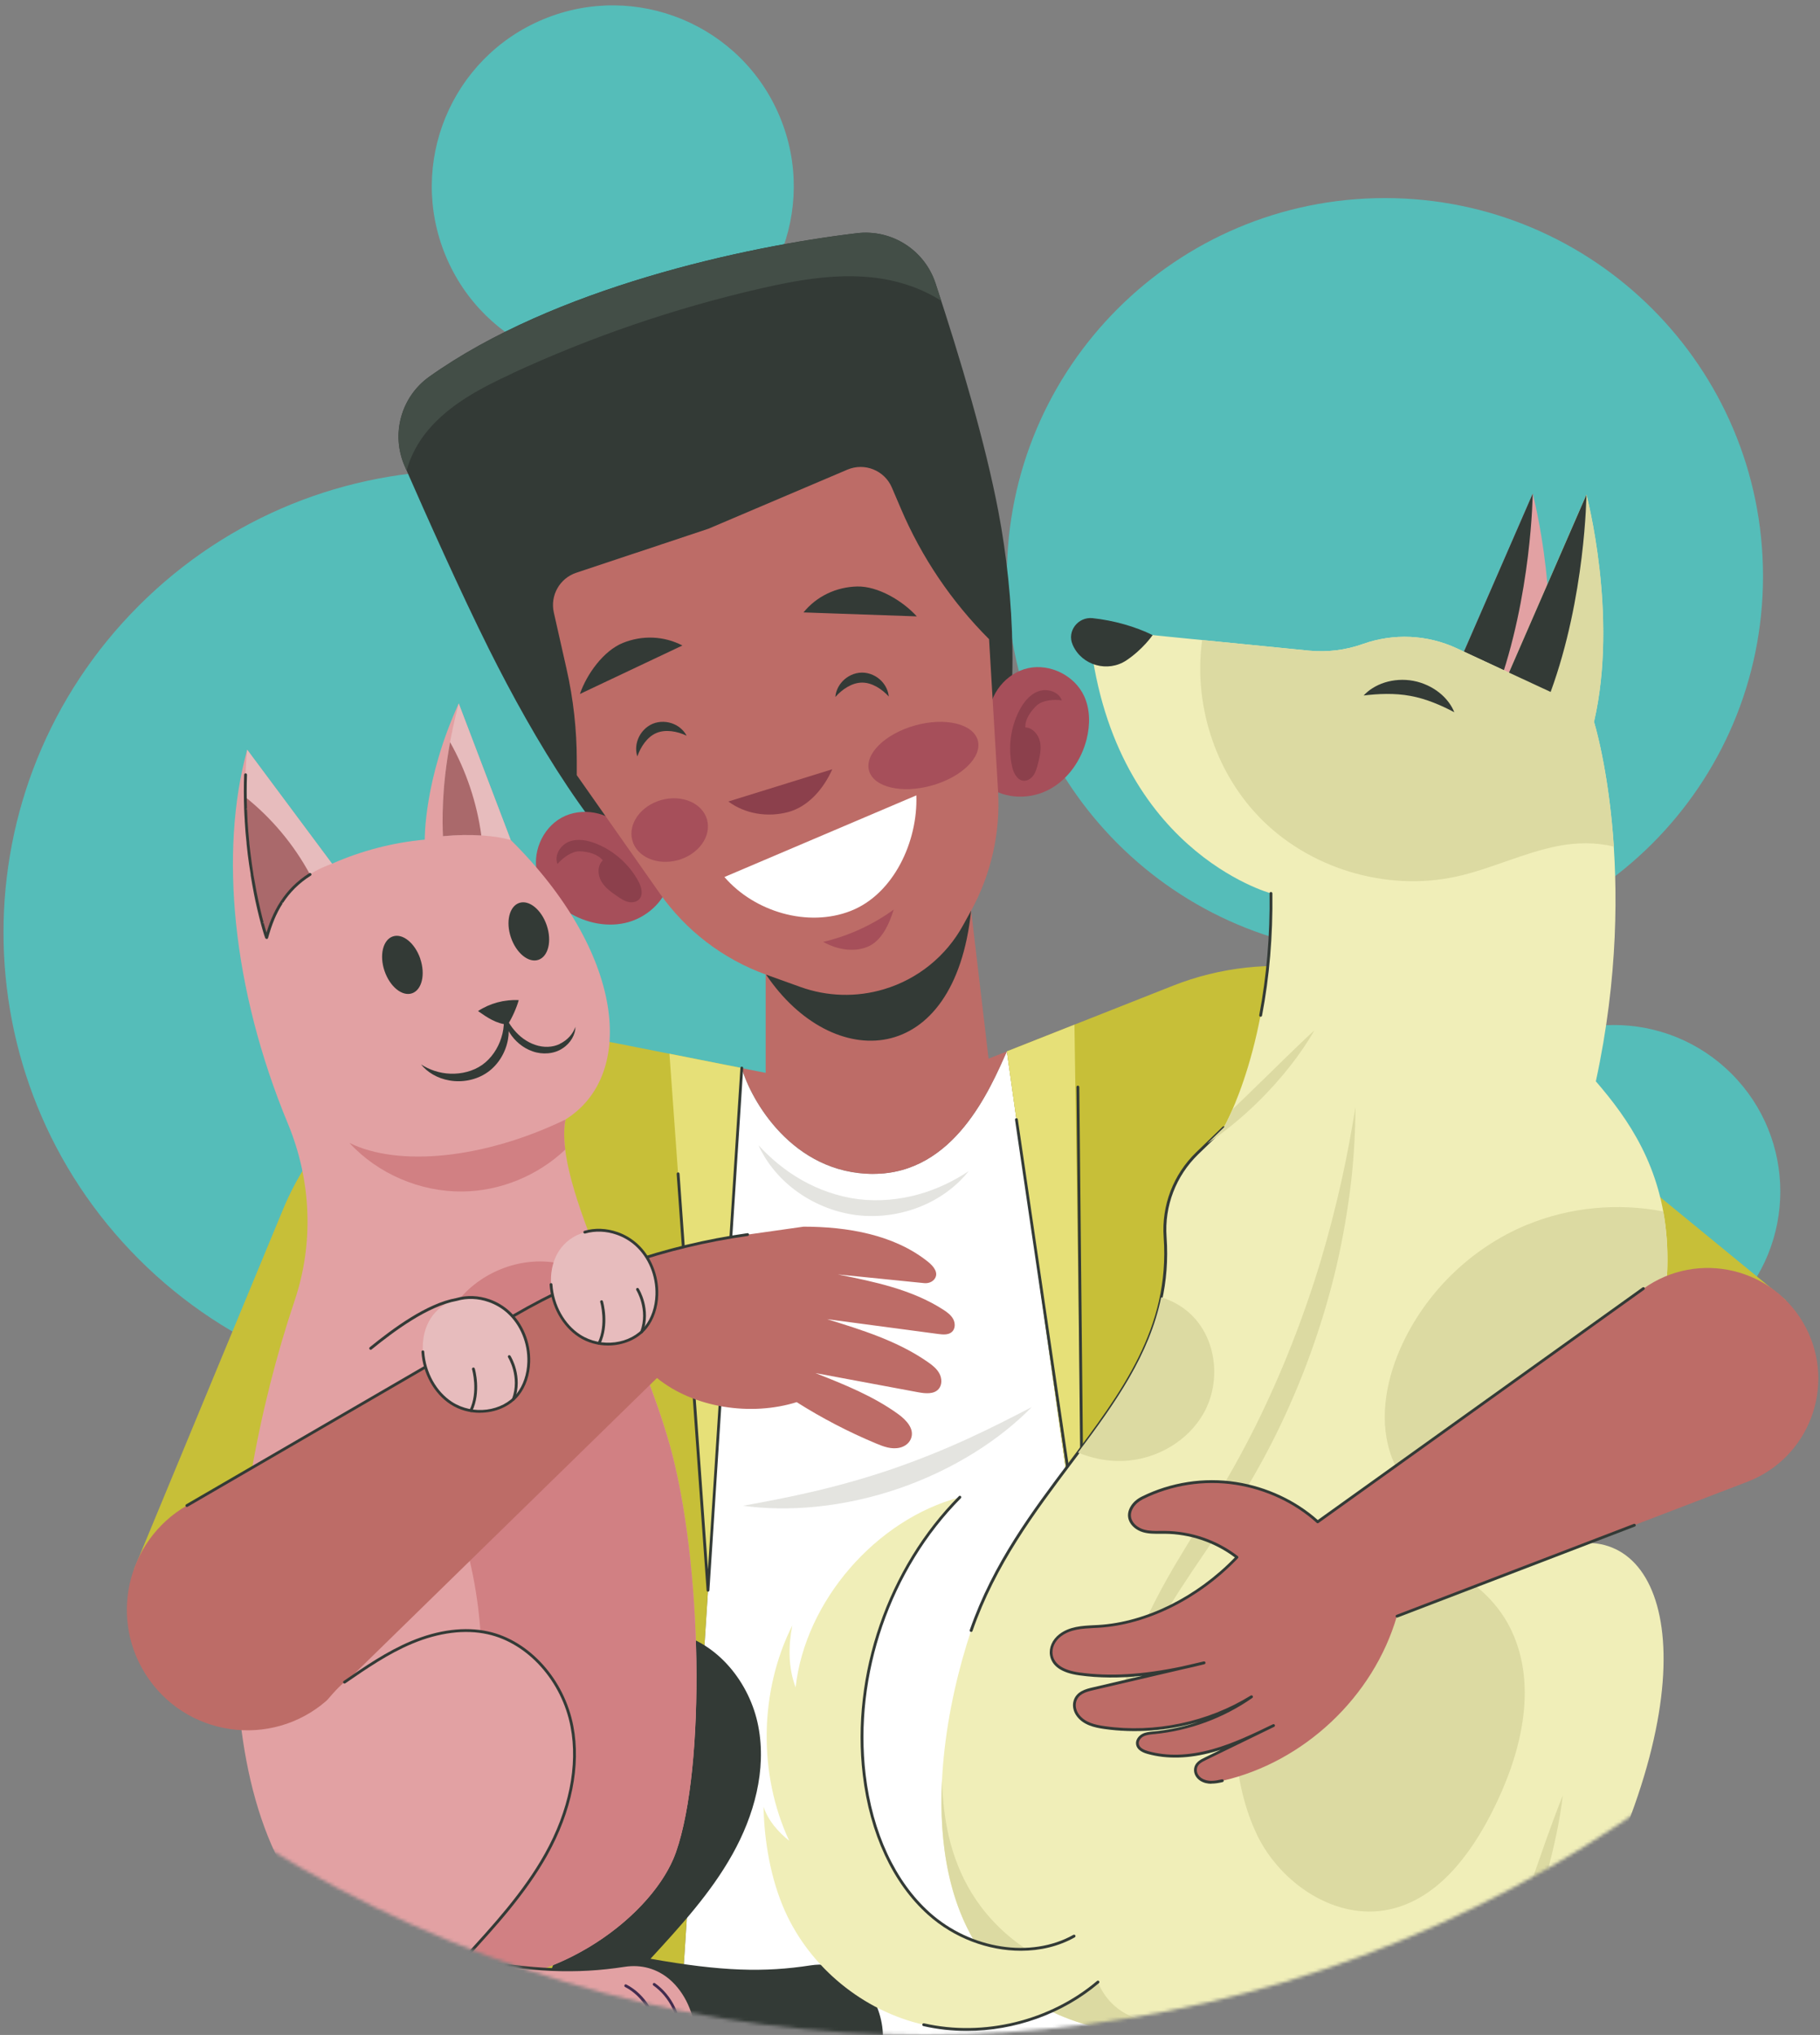
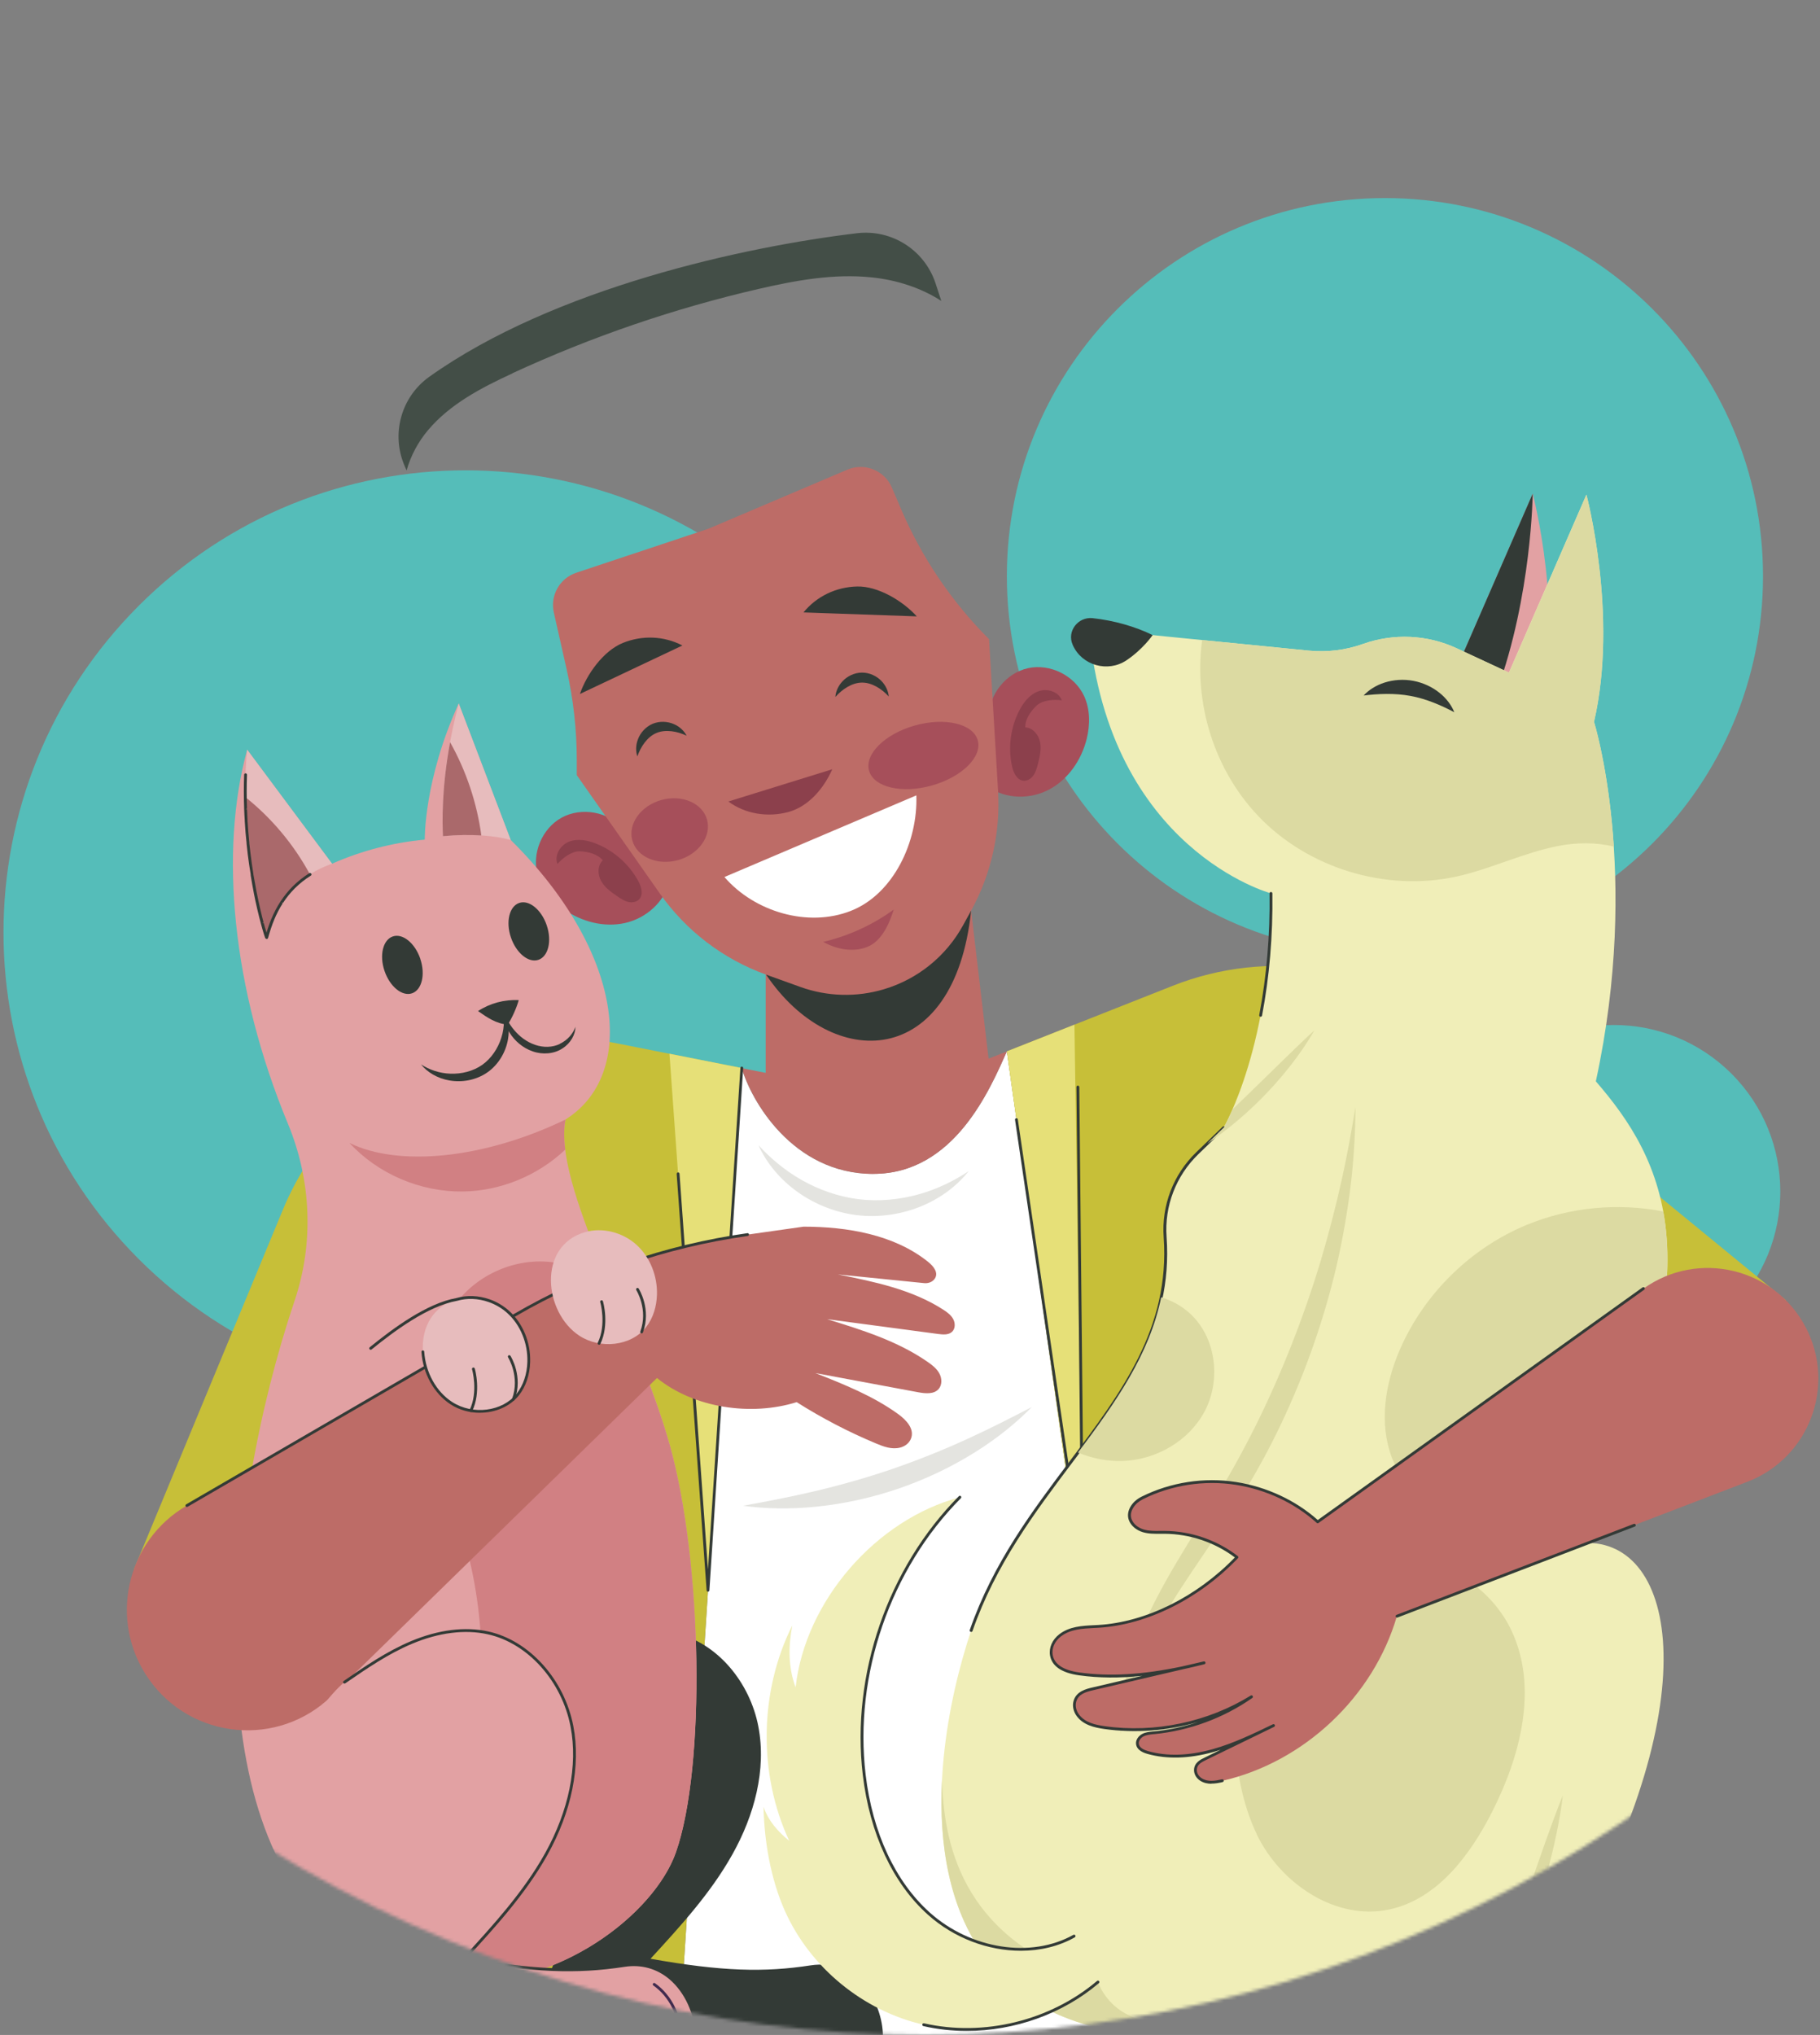
<svg xmlns="http://www.w3.org/2000/svg" width="551" height="616" viewBox="0 0 551 616" fill="none">
  <rect x="0" y="0" width="551" height="616" fill="#808080" stroke="none" />
  <g clip-path="url(#clip0_9208_118)">
    <mask id="mask0_9208_118" style="mask-type:alpha" maskUnits="userSpaceOnUse" x="-98" y="-140" width="756" height="756">
      <circle cx="280" cy="238" r="378" fill="#D9D9D9" />
    </mask>
    <g mask="url(#mask0_9208_118)">
      <path d="M239.853 381.166C294.48 326.539 294.48 237.97 239.853 183.343C185.225 128.716 96.657 128.716 42.03 183.343C-12.597 237.97 -12.597 326.539 42.03 381.166C96.657 435.793 185.225 435.793 239.853 381.166Z" fill="#55BDB9" />
      <path d="M419.287 288.881C482.502 288.881 533.747 237.636 533.747 174.421C533.747 111.206 482.502 59.961 419.287 59.961C356.073 59.961 304.827 111.206 304.827 174.421C304.827 237.636 356.073 288.881 419.287 288.881Z" fill="#55BDB9" />
      <path d="M524.223 396.31C543.903 376.629 543.903 344.721 524.223 325.04C504.542 305.359 472.633 305.359 452.953 325.04C433.272 344.721 433.272 376.629 452.953 396.31C472.633 415.99 504.542 415.99 524.223 396.31Z" fill="#55BDB9" />
-       <path d="M206.483 107.038C234.437 95.459 247.711 63.412 236.132 35.459C224.554 7.505 192.506 -5.77 164.553 5.809C136.599 17.388 123.325 49.435 134.904 77.389C146.482 105.342 178.53 118.617 206.483 107.038Z" fill="#55BDB9" />
      <path d="M99.806 568.125C97.047 564.148 94.61 558.308 91.851 554.331C87.856 560.995 81.281 565.922 73.9 568.269C76.032 574.628 79.15 580.666 83.127 586.076C90.185 581.687 96.097 575.578 99.806 568.125Z" fill="#4B819C" />
      <path d="M346.855 616.407L304.826 318.263C299.774 329.513 289.007 355.329 264.41 355.329C239.812 355.329 227.236 332.738 224.584 323.297L205.63 616.389H346.873L346.855 616.407Z" fill="white" />
      <path d="M293.288 354.505C289.043 357.336 283.901 359.933 278.15 361.528C272.417 363.14 266.093 363.767 259.93 363.015C253.768 362.245 247.784 360.113 242.624 357.157C237.429 354.201 233.075 350.438 229.636 346.676C231.696 351.334 235.422 356.279 240.6 360.184C245.759 364.108 252.37 366.974 259.339 367.834C266.308 368.694 273.42 367.512 279.368 364.95C285.352 362.406 290.153 358.5 293.288 354.487V354.505Z" fill="#E4E4E0" />
      <path d="M312.405 425.915C306.565 428.943 299.954 432.346 292.77 435.625C285.604 438.903 277.864 442.021 270 444.726C262.117 447.413 254.091 449.67 246.423 451.462C238.756 453.271 231.428 454.633 224.961 455.815C231.464 456.711 239.114 456.908 247.194 456.084C255.291 455.26 263.819 453.433 272.024 450.62C280.229 447.807 288.094 444.045 294.991 439.727C301.907 435.428 307.819 430.591 312.405 425.897V425.915Z" fill="#E4E4E0" />
      <path d="M264.41 355.347C289.008 355.347 299.775 329.531 304.827 318.28L299.291 320.466L294.006 275.66L231.805 285.872V324.766L224.567 323.332C227.236 332.774 239.813 355.365 264.392 355.365L264.41 355.347Z" fill="#BD6C67" />
      <path d="M294.006 275.642C289.008 323.762 251.977 324.748 231.948 295.062L231.805 285.854L294.006 275.642Z" fill="#333A36" />
-       <path d="M199.719 270.429C180.567 255.416 161.756 223.939 148.033 196.493C139.506 179.42 129.133 156.219 122.522 141.117C118.294 131.461 121.376 120.138 129.957 114.029C167.668 87.192 225.517 74.616 259.448 70.585C269.964 69.331 279.889 75.673 283.203 85.705C290.871 108.887 298.342 134.237 302.265 154.876C307.156 180.602 308.733 212.366 302.14 239.382L199.701 270.429H199.719Z" fill="#333A36" />
      <path d="M155.164 112.972C179.063 101.936 204.108 93.355 229.763 87.442C240.96 84.863 252.479 82.767 263.927 83.967C271.344 84.737 278.761 87.066 284.977 91.097C284.386 89.306 283.813 87.496 283.221 85.723C279.889 75.672 269.964 69.348 259.466 70.602C225.553 74.633 167.686 87.192 129.975 114.047C121.394 120.156 118.312 131.478 122.54 141.134C122.719 141.546 122.916 141.976 123.096 142.406C124.332 137.981 126.607 133.753 129.545 130.26C136.227 122.305 145.74 117.361 155.182 113.007L155.164 112.972Z" fill="#434E47" />
      <path d="M299.309 238.235C304.576 241.997 312.047 242.015 317.744 238.934C323.441 235.853 327.4 230.03 328.977 223.742C330.051 219.442 330.069 214.766 328.224 210.735C325.376 204.519 317.923 200.792 311.24 202.262C304.558 203.731 299.363 210.234 299.381 217.077C299.416 223.509 299.201 231.786 299.291 238.217L299.309 238.235Z" fill="#A64F5A" />
      <path d="M321.47 212.026C320.539 209.356 317.027 208.299 314.358 209.267C311.706 210.234 309.825 212.653 308.553 215.161C305.92 220.302 305.149 226.376 306.403 232.019C306.833 233.954 307.89 236.157 309.861 236.336C311.061 236.444 312.208 235.674 312.889 234.688C313.57 233.703 313.892 232.503 314.197 231.338C314.77 229.152 315.325 226.859 314.877 224.638C314.429 222.416 312.674 220.284 310.416 220.195C310.273 217.776 312.1 215.179 313.874 213.548C315.666 211.918 319.069 211.649 321.47 212.008V212.026Z" fill="#8C404C" />
      <path d="M202.675 266.774C201.17 273.08 195.545 277.989 189.221 279.404C182.897 280.819 176.089 279.028 170.786 275.319C167.149 272.793 164.068 269.264 162.814 265.018C160.879 258.461 164.068 250.758 170.069 247.497C176.071 244.219 184.276 245.723 188.737 250.901C192.929 255.774 198.519 261.883 202.675 266.792V266.774Z" fill="#A64F5A" />
      <path d="M168.762 261.525C167.723 258.891 169.675 255.792 172.309 254.771C174.942 253.75 177.934 254.359 180.568 255.416C185.924 257.583 190.493 261.65 193.252 266.738C194.201 268.476 194.846 270.841 193.485 272.256C192.643 273.116 191.281 273.295 190.117 273.008C188.952 272.722 187.931 272.023 186.928 271.342C185.065 270.07 183.13 268.709 182.019 266.738C180.89 264.767 180.837 262.008 182.485 260.45C181.016 258.533 177.934 257.763 175.516 257.709C173.097 257.637 170.356 259.697 168.78 261.525H168.762Z" fill="#8C404C" />
      <path d="M167.669 185.421L171.538 202.566C173.581 211.631 174.62 220.911 174.62 230.209V234.652L199.719 270.411C207.673 281.751 218.942 290.351 231.966 295.045L242.285 298.753C250.437 301.691 259.305 301.942 267.617 299.452C277.847 296.406 286.446 289.437 291.57 280.085L294.024 275.624C300.098 264.553 302.91 251.976 302.158 239.382L299.435 193.483C288.094 182.143 279.047 168.76 272.759 154.016L270.018 147.603C267.797 142.389 261.759 139.953 256.528 142.174L214.517 160.036L174.458 173.382C169.442 175.049 166.504 180.262 167.669 185.421Z" fill="#BD6C67" />
      <path d="M277.561 186.586C266.131 186.191 254.683 185.779 243.253 185.385C247.266 180.476 253.142 177.7 259.466 177.538C265.79 177.377 273.297 181.892 277.561 186.586Z" fill="#333A36" />
      <path d="M269.068 210.861C268.943 209.338 268.244 207.547 266.811 206.095C265.413 204.662 263.264 203.587 260.935 203.605C258.606 203.623 256.474 204.734 255.094 206.203C253.697 207.672 252.998 209.463 252.909 210.986C254.915 208.693 257.907 206.651 260.953 206.633C263.998 206.597 267.026 208.586 269.068 210.843V210.861Z" fill="#333A36" />
      <path d="M175.569 210.073C185.906 205.182 196.261 200.291 206.598 195.4C200.973 192.48 194.47 192.247 188.594 194.612C182.717 196.977 177.612 204.089 175.569 210.073Z" fill="#333A36" />
      <path d="M192.965 228.991C192.463 227.54 192.409 225.623 193.162 223.724C193.878 221.843 195.437 220.016 197.587 219.102C199.737 218.206 202.137 218.385 203.965 219.174C205.828 219.962 207.171 221.341 207.87 222.703C205.129 221.395 201.564 220.697 198.751 221.879C195.939 223.043 193.95 226.089 192.965 228.955V228.991Z" fill="#333A36" />
      <path d="M251.978 232.861L220.501 242.624C225.625 246.422 232.415 247.462 238.577 245.831C244.74 244.201 249.398 238.683 251.978 232.843V232.861Z" fill="#8C404C" />
      <path d="M277.435 240.761C258.068 249.002 238.702 257.243 219.318 265.484C228.419 276.036 244.614 280.838 257.585 275.732C270.555 270.644 277.936 254.681 277.417 240.761H277.435Z" fill="white" />
      <path d="M270.574 275.338C264.196 279.978 256.886 283.328 249.219 285.12C253.268 287.377 258.266 288.362 262.566 286.642C266.883 284.923 269.194 279.763 270.574 275.338Z" fill="#A64F5A" />
      <path d="M296.013 224.1C297.41 229.117 291.193 235.244 282.092 237.788C273.009 240.332 264.5 238.307 263.102 233.291C261.705 228.275 267.922 222.148 277.023 219.604C286.106 217.06 294.615 219.084 296.013 224.1Z" fill="#A64F5A" />
      <path d="M214.052 248.106C215.449 253.123 211.526 258.605 205.291 260.36C199.039 262.098 192.84 259.447 191.443 254.43C190.045 249.414 193.969 243.932 200.203 242.176C206.456 240.439 212.654 243.09 214.052 248.106Z" fill="#A64F5A" />
      <path d="M181.553 314.805C141.441 306.886 101.311 328.349 85.671 366.132L40.578 474.967L117.219 496.967L145.722 416.241L93.84 616.407H205.613L224.567 323.315L181.535 314.805H181.553Z" fill="#C7BF38" />
      <path d="M224.567 323.314L202.674 318.979L214.355 481.398L224.567 323.314Z" fill="#E6E078" />
      <path d="M214.355 481.828C214.122 481.828 213.943 481.649 213.925 481.434L204.86 355.365C204.86 355.132 205.021 354.917 205.254 354.899C205.487 354.863 205.702 355.06 205.72 355.293L214.337 475.092L224.155 323.279C224.155 323.046 224.387 322.849 224.602 322.885C224.835 322.885 225.014 323.1 224.997 323.332L214.767 481.416C214.767 481.649 214.57 481.81 214.337 481.81L214.355 481.828Z" fill="#333A36" />
      <path d="M540.68 393.596L440.946 311.849C416.868 292.106 383.994 286.965 355.043 298.412L304.827 318.262L346.856 616.407H444.852L404.811 379.085L454.974 420.594L540.698 393.614L540.68 393.596Z" fill="#C7BF38" />
      <path d="M304.827 318.263L327.812 481.399L325.286 310.183L304.827 318.263Z" fill="#E6E078" />
      <path d="M327.812 475.881C327.597 475.881 327.418 475.719 327.382 475.522L307.299 338.973C307.263 338.74 307.424 338.525 307.657 338.489C307.908 338.453 308.105 338.614 308.141 338.847L327.31 469.162L325.895 329.066C325.895 328.833 326.074 328.636 326.325 328.636C326.558 328.636 326.755 328.833 326.755 329.066L328.224 475.451C328.224 475.684 328.045 475.863 327.83 475.881C327.83 475.881 327.812 475.881 327.794 475.881H327.812Z" fill="#333A36" />
      <path d="M160.717 509.203C167.22 504.724 173.777 500.228 181.051 497.164C188.324 494.101 196.458 492.578 204.161 494.28C217.275 497.182 227.057 509.418 229.583 522.604C232.109 535.807 228.311 549.584 221.754 561.3C215.197 573.035 206.024 583.049 196.941 592.939C218.565 596.79 231.41 597.095 245.384 594.945C259.376 592.795 267.294 606.088 267.294 616.39H174.261C166.933 616.39 161.899 609.009 164.569 602.201L168.367 592.527C118.276 544.765 160.717 509.185 160.717 509.185V509.203Z" fill="#333A36" />
      <path d="M440.57 203.283L453.183 209.141L466.314 218.188C473.749 186.03 464.021 149.43 464.021 149.43L440.57 203.283Z" fill="#E2A1A3" />
      <path d="M440.57 203.283L453.183 209.141C463.735 180.298 464.021 149.43 464.021 149.43L440.57 203.283Z" fill="#333A36" />
      <path d="M370.486 341.319L362.478 349.058C355.635 355.687 352.052 364.985 352.732 374.498C356.082 421.597 310.882 445.012 294.006 493.562C278.993 538.619 273.261 616.389 356.19 616.389H524.324L521.708 605.174C518.627 591.953 506.212 583.085 492.704 584.464L476.849 586.076C518.591 510.026 506.015 462.945 476.849 467.335C522.407 384.28 503.148 350.492 483.137 327.327C496.86 264.123 482.564 218.51 482.564 218.51C489.999 186.353 480.271 149.752 480.271 149.752L456.82 203.605L441.036 196.26C432.097 192.103 421.885 191.638 412.587 194.952C407.356 196.815 401.784 197.496 396.266 196.958L329.693 190.348C335.874 257.261 384.765 270.429 384.765 270.429C385.338 315.879 370.468 341.319 370.468 341.319H370.486Z" fill="#F0EEB8" />
      <path d="M294.006 493.992C294.006 493.992 293.916 493.992 293.863 493.974C293.648 493.902 293.522 493.652 293.594 493.437C300.635 473.193 312.441 457.481 323.871 442.307C339.493 421.525 354.255 401.908 352.302 374.552C351.621 364.913 355.204 355.508 362.173 348.789L370.181 341.05C370.361 340.889 370.629 340.889 370.791 341.05C370.952 341.229 370.952 341.498 370.791 341.659L362.782 349.399C356.01 355.956 352.499 365.092 353.18 374.498C355.151 402.177 340.299 421.919 324.569 442.826C313.193 457.965 301.423 473.622 294.418 493.723C294.364 493.902 294.185 494.01 294.006 494.01V493.992Z" fill="#333A36" />
      <path d="M381.665 307.782C381.665 307.782 381.611 307.782 381.575 307.782C381.342 307.746 381.181 307.513 381.235 307.28C383.456 295.599 384.513 283.202 384.352 270.447C384.352 270.214 384.531 270.017 384.782 270.017C385.015 270.017 385.212 270.214 385.212 270.447C385.373 283.256 384.316 295.707 382.077 307.441C382.041 307.638 381.862 307.782 381.665 307.782Z" fill="#333A36" />
      <path d="M332.399 599.996C289.725 587.169 285.73 555.942 285.192 538.815C283.239 577.53 297.554 616.406 356.19 616.406H394.009L347.877 611.766C340.926 611.067 334.943 606.517 332.399 599.996Z" fill="#DCDAA2" />
      <path d="M339.332 524.932C340.03 517.855 342.037 510.492 345.136 503.219C348.182 495.909 352.446 488.707 357.104 481.434C361.797 474.16 366.993 466.851 372.027 459.129C377.061 451.39 381.809 443.239 386.001 434.836C394.385 418.014 400.691 400.171 404.686 382.99C406.657 374.391 408.072 365.97 409.022 357.927C409.953 349.883 410.312 342.197 410.383 335.103C409.201 342.107 407.893 349.614 406.137 357.443C404.382 365.254 402.304 373.405 399.831 381.7C394.833 398.271 388.186 415.434 380.017 431.845C375.914 440.05 371.418 448.022 366.724 455.779C361.994 463.519 357.104 471.133 352.804 478.854C348.54 486.575 344.742 494.351 342.395 502.215C339.995 510.044 338.92 517.837 339.332 524.932Z" fill="#DCDAA2" />
      <path d="M397.878 311.938C392.092 317.241 384.997 324.371 377.76 331.358C376.237 332.845 374.714 334.314 373.191 335.766C371.597 339.42 370.504 341.319 370.504 341.319L365.47 346.192C370.414 342.842 375.61 338.668 380.375 334.028C387.738 326.915 394.062 318.764 397.896 311.92L397.878 311.938Z" fill="#DCDAA2" />
      <path d="M332.398 599.996C318.084 612.143 297.947 617.069 279.656 612.913C261.347 608.757 245.313 595.625 237.645 578.498C233.345 568.877 231.375 557.483 231.16 546.949C232.557 551.106 235.513 554.474 238.935 557.233C229.494 537.06 229.87 511.943 239.866 492.039C238.648 498.327 238.612 504.795 240.87 510.778C243.754 484.676 265.216 459.971 290.584 453.235C268.997 474.984 258.015 506.801 261.615 537.239C263.479 552.951 269.427 568.77 281.215 579.322C293.003 589.874 311.366 593.851 325.161 586.094C328.35 588.96 332.954 595.75 332.398 599.996Z" fill="#F0EEB8" />
      <path d="M292.663 614.777C288.255 614.777 283.848 614.311 279.549 613.325C279.316 613.272 279.172 613.039 279.226 612.806C279.28 612.573 279.513 612.43 279.746 612.483C297.876 616.604 317.941 611.677 332.13 599.656C332.309 599.495 332.578 599.531 332.739 599.71C332.9 599.889 332.864 600.158 332.685 600.319C321.667 609.671 307.138 614.777 292.663 614.777Z" fill="#333A36" />
      <path d="M309.054 590.519C299.219 590.519 288.882 586.739 280.945 579.627C270.322 570.132 263.317 555.083 261.203 537.276C257.62 506.927 268.763 474.608 290.297 452.913C290.458 452.752 290.727 452.752 290.906 452.913C291.068 453.074 291.068 453.361 290.906 453.522C269.551 475.02 258.498 507.088 262.063 537.168C264.141 554.779 271.056 569.612 281.519 578.982C293.916 590.072 312.189 592.884 324.963 585.7C325.16 585.593 325.429 585.664 325.554 585.862C325.662 586.059 325.59 586.327 325.393 586.453C320.52 589.194 314.895 590.519 309.072 590.519H309.054Z" fill="#333A36" />
      <path d="M348.969 192.265C343.81 189.685 337.145 187.804 330.785 187.123C326.378 186.657 322.956 191.082 324.73 195.131C324.748 195.185 324.784 195.257 324.802 195.31C327.561 201.473 335.407 203.641 341.015 199.897C346.013 196.565 348.951 192.265 348.951 192.265H348.969Z" fill="#333A36" />
      <path d="M380.465 555.263C387.667 570.204 404.382 581.49 420.595 578.015C435.053 574.933 444.996 561.73 451.696 548.544C460.349 531.525 465.741 510.851 457.59 493.581C450.424 478.406 432.706 469.001 416.134 471.545C399.598 474.089 385.983 489.442 378.638 503.792C371.149 518.411 373.621 541.002 380.483 555.227L380.465 555.263Z" fill="#DCDAA2" />
      <path d="M380.894 246.996C395.979 262.833 419.573 270.035 440.946 265.341C451.462 263.03 461.297 258.085 471.867 256.061C477.314 255.022 483.226 254.95 488.6 256.276C487.042 232.735 482.599 218.51 482.599 218.51C490.033 186.353 480.305 149.752 480.305 149.752L456.854 203.605L441.071 196.26C432.131 192.103 421.92 191.638 412.622 194.952C407.391 196.815 401.819 197.496 396.301 196.958L363.946 193.752C361.331 212.813 367.601 233.04 380.912 246.996H380.894Z" fill="#DCDAA2" />
      <path d="M462.23 370.771C445.282 377.776 431.254 391.535 423.891 408.339C419.359 418.712 417.37 430.787 421.437 441.357C426.148 453.575 438.51 461.852 451.445 463.876C461.262 465.417 471.277 463.769 480.628 460.276C503.094 417.207 507.447 388.024 503.542 366.722C489.765 364.053 475.2 365.415 462.212 370.789L462.23 370.771Z" fill="#DCDAA2" />
      <path d="M364.574 427.491C369.375 418.641 368.479 406.853 361.869 399.257C359.146 396.139 355.509 393.9 351.55 392.7C347.949 410.149 337.665 424.625 326.361 439.709C330.625 441.465 335.211 442.396 339.815 442.253C349.866 441.949 359.773 436.323 364.574 427.473V427.491Z" fill="#DCDAA2" />
      <path d="M440.301 215.644C439.495 213.584 437.955 211.434 435.769 209.696C433.601 207.958 430.824 206.651 427.868 206.095C424.912 205.54 421.849 205.773 419.197 206.615C416.546 207.457 414.324 208.908 412.837 210.538C417.227 210.001 422.225 209.768 427.026 210.664C431.827 211.541 436.414 213.548 440.319 215.626L440.301 215.644Z" fill="#333A36" />
-       <path d="M456.837 203.605L469.45 209.463C480.002 180.62 480.288 149.752 480.288 149.752L456.837 203.605Z" fill="#333A36" />
      <path d="M417.818 616.407C454.275 616.407 458.127 580.81 473.14 543.492C469.7 573.518 450.836 616.407 450.836 616.407H417.818Z" fill="#DCDAA2" />
      <path d="M524.324 616.837H356.19C355.957 616.837 355.76 616.64 355.76 616.407C355.76 616.175 355.957 615.978 356.19 615.978H524.324C524.557 615.978 524.754 616.175 524.754 616.407C524.754 616.64 524.557 616.837 524.324 616.837Z" fill="#422C4F" />
      <path d="M520.329 616.837C520.114 616.837 519.935 616.676 519.899 616.479C517.498 599.925 512.106 596.325 508.183 593.691L507.43 593.189C507.233 593.064 507.179 592.795 507.323 592.598C507.466 592.401 507.717 592.347 507.914 592.491L508.648 592.992C512.715 595.715 518.287 599.442 520.741 616.372C520.777 616.605 520.616 616.819 520.383 616.855C520.365 616.855 520.347 616.855 520.329 616.855V616.837Z" fill="#422C4F" />
      <path d="M497.559 390.084L398.953 460.706C392.164 454.543 383.278 450.494 374.213 449.079C364.628 447.574 354.577 449.115 345.871 453.45C344.652 454.059 343.56 454.937 342.825 456.066C340.514 459.613 343.237 462.569 346.175 463.429C348.236 464.038 350.439 463.859 352.589 463.877C360.454 463.913 368.283 466.618 374.499 471.419C363.696 482.742 348.218 491.395 332.596 492.326C328.565 492.577 324.355 492.47 320.969 495.031C319.105 496.447 317.923 498.704 318.299 501.015C318.944 504.903 323.154 506.228 326.773 506.73C339.367 508.468 352.213 506.497 364.538 503.362C353.323 505.978 342.091 508.611 330.876 511.227C328.6 511.764 326.074 512.445 325.376 515.079C325 516.512 325.412 518.07 326.307 519.271C328.224 521.833 331.377 522.549 334.387 522.979C349.687 525.147 365.721 521.797 378.87 513.663C370.164 519.737 359.88 523.535 349.31 524.556C348.164 524.663 346.981 524.753 345.978 525.29C344.957 525.828 344.151 526.921 344.348 528.049C344.581 529.447 346.122 530.163 347.483 530.539C353.879 532.331 360.758 531.74 367.154 529.966C373.55 528.192 379.569 525.272 385.553 522.388C378.655 525.738 371.758 529.106 364.861 532.456C363.481 533.119 361.976 533.925 361.887 535.717C361.815 536.935 362.55 538.082 363.589 538.727C365.542 539.945 367.871 539.569 370.02 539.085C394.797 533.442 415.812 513.627 422.906 489.227L529 448.559C547.667 441.393 555.944 419.573 546.7 401.837C537.294 383.778 514.076 378.242 497.523 390.102L497.559 390.084Z" fill="#BD6C67" />
      <path d="M422.942 489.657C422.763 489.657 422.601 489.549 422.548 489.388C422.458 489.173 422.565 488.922 422.798 488.833L494.638 461.297C494.853 461.207 495.104 461.315 495.194 461.548C495.283 461.763 495.176 462.014 494.943 462.103L423.103 489.639C423.103 489.639 422.995 489.675 422.942 489.675V489.657Z" fill="#333A36" />
      <path d="M366.742 539.963C365.595 539.963 364.449 539.73 363.392 539.067C362.155 538.279 361.421 536.989 361.493 535.663C361.6 533.549 363.463 532.636 364.699 532.045L369.554 529.68C368.802 529.913 368.067 530.146 367.315 530.361C360.006 532.385 353.305 532.582 347.411 530.934C345.351 530.361 344.187 529.411 343.954 528.103C343.703 526.688 344.742 525.434 345.817 524.879C346.856 524.341 348.002 524.234 349.131 524.126H349.31C353.879 523.66 358.375 522.711 362.729 521.278C353.538 523.947 343.774 524.717 334.369 523.392C331.198 522.944 327.973 522.155 326.003 519.522C324.981 518.16 324.605 516.458 324.999 514.971C325.788 511.98 328.815 511.263 330.804 510.797L345.835 507.286C338.937 508.02 332.667 507.967 326.737 507.143C321.416 506.408 318.442 504.366 317.887 501.087C317.511 498.758 318.586 496.322 320.718 494.691C323.799 492.345 327.561 492.147 331.18 491.968C331.646 491.95 332.112 491.915 332.577 491.897C346.91 491.037 362.299 483.405 373.854 471.455C367.745 466.869 360.221 464.343 352.571 464.289C352.159 464.289 351.747 464.289 351.317 464.289C349.561 464.307 347.752 464.325 346.032 463.824C344.007 463.232 342.377 461.835 341.768 460.187C341.248 458.789 341.481 457.267 342.431 455.798C343.165 454.669 344.276 453.719 345.656 453.039C354.398 448.685 364.556 447.109 374.248 448.631C383.492 450.083 392.253 454.167 398.953 460.133L497.29 389.708C497.487 389.565 497.756 389.619 497.881 389.816C498.024 390.013 497.97 390.282 497.773 390.407L399.168 461.029C399.007 461.154 398.774 461.136 398.631 460.993C392.02 455.009 383.331 450.907 374.123 449.473C364.61 447.987 354.631 449.527 346.05 453.809C344.814 454.436 343.81 455.278 343.165 456.281C342.359 457.517 342.162 458.736 342.592 459.9C343.112 461.298 344.527 462.48 346.283 462.999C347.895 463.465 349.633 463.465 351.317 463.429C351.729 463.429 352.159 463.429 352.571 463.429C360.561 463.465 368.426 466.188 374.75 471.061C374.839 471.133 374.911 471.24 374.911 471.366C374.911 471.491 374.875 471.599 374.786 471.688C363.051 483.978 347.286 491.843 332.595 492.739C332.13 492.775 331.664 492.792 331.18 492.81C327.687 492.99 324.068 493.169 321.201 495.354C319.32 496.787 318.371 498.919 318.693 500.926C319.177 503.792 321.9 505.602 326.809 506.283C335.963 507.555 345.978 506.963 357.945 504.437L364.431 502.932C364.664 502.879 364.896 503.022 364.95 503.255C365.004 503.488 364.861 503.721 364.646 503.774C362.424 504.348 360.256 504.849 358.16 505.297L330.983 511.639C328.511 512.212 326.415 512.893 325.806 515.186C325.483 516.423 325.806 517.856 326.665 519.002C328.547 521.51 331.682 522.138 334.459 522.532C349.579 524.681 365.685 521.295 378.655 513.269C378.852 513.144 379.103 513.198 379.247 513.395C379.372 513.592 379.318 513.843 379.139 513.986C370.343 520.131 360.041 523.911 349.364 524.95H349.185C348.146 525.076 347.071 525.165 346.193 525.631C345.369 526.061 344.616 526.993 344.778 527.942C344.975 529.124 346.426 529.769 347.608 530.092C353.341 531.704 359.88 531.507 367.046 529.519C373.424 527.745 379.497 524.807 385.374 521.958C385.589 521.851 385.839 521.958 385.947 522.155C386.054 522.352 385.947 522.621 385.75 522.729L365.058 532.797C363.607 533.496 362.406 534.212 362.335 535.681C362.281 536.685 362.854 537.688 363.839 538.315C365.667 539.461 367.852 539.103 369.949 538.619C370.181 538.566 370.414 538.709 370.468 538.942C370.522 539.175 370.379 539.408 370.146 539.461C369.071 539.712 367.906 539.927 366.742 539.927V539.963Z" fill="#333A36" />
      <path d="M128.595 254.162C118.921 255.058 109.408 257.53 100.522 261.453L74.832 226.949C66.376 257.727 70.281 299.451 87.157 340.137C94.234 357.192 95.094 376.2 89.2 393.703C67.307 458.753 59.55 551.321 102.278 586.094C144.164 619.399 195.634 586.381 204.645 560.637C213.657 534.911 212.707 472.709 202.675 437.112C192.642 401.514 167.328 358.625 171.198 338.883C192.929 325.303 188.934 288.129 154.608 254.251L138.879 212.939C128.291 236.103 128.595 254.162 128.595 254.162Z" fill="#E2A1A3" />
      <path d="M74.832 226.949C72.324 252.048 78.128 276.484 80.69 283.776C83.27 274.119 88.43 265.789 100.522 261.453L74.832 226.949Z" fill="#E7BCBD" />
      <path d="M74.223 241.227C74.438 260.808 78.612 277.899 80.69 283.794C82.732 276.162 86.405 269.354 93.84 264.696C88.967 255.667 82.249 247.641 74.223 241.245V241.227Z" fill="#AA696B" />
      <path d="M80.69 284.205C80.511 284.205 80.35 284.098 80.278 283.919C80.153 283.578 80.027 283.202 79.902 282.808L79.83 282.557C79.705 282.145 79.562 281.715 79.436 281.249L79.4 281.106C79.239 280.551 79.096 280.067 78.97 279.548C78.97 279.548 78.934 279.404 78.934 279.386C78.791 278.831 78.63 278.24 78.469 277.631L78.397 277.326C78.057 275.982 77.734 274.567 77.412 273.098L77.358 272.883C77.197 272.113 77.035 271.324 76.874 270.5L76.838 270.285C76.498 268.53 76.176 266.72 75.889 264.929V264.821V264.696C75.549 262.671 75.262 260.647 75.011 258.658C74.868 257.548 74.76 256.491 74.653 255.416V255.219C74.402 252.997 74.223 250.776 74.097 248.572V248.339C74.026 247.211 73.954 246.064 73.918 244.917V244.774C73.793 241.281 73.793 237.823 73.918 234.509C73.918 234.276 74.115 234.097 74.366 234.097C74.599 234.097 74.796 234.312 74.778 234.545C74.653 237.841 74.653 241.281 74.778 244.756L74.348 244.917H74.778C74.814 246.046 74.868 247.193 74.939 248.303V248.536C75.083 250.722 75.262 252.943 75.477 255.129V255.326C75.602 256.419 75.728 257.458 75.853 258.497C76.104 260.54 76.391 262.564 76.713 264.57V264.696C77.035 266.577 77.358 268.368 77.698 270.124L77.734 270.285C77.913 271.145 78.075 271.934 78.236 272.704L78.272 272.865C78.612 274.442 78.934 275.839 79.257 277.129L79.329 277.434C79.49 278.043 79.633 278.634 79.776 279.171L79.4 279.44L79.812 279.333C79.956 279.834 80.081 280.318 80.224 280.784L80.296 281.017C80.439 281.482 80.565 281.912 80.69 282.306C80.816 281.948 80.941 281.536 81.066 281.124L81.228 280.622C81.55 279.691 81.855 278.885 82.159 278.132L82.213 278.025C82.607 277.111 82.983 276.305 83.377 275.552L83.467 275.373C83.897 274.531 84.381 273.725 84.882 272.955L84.972 272.829C86.047 271.181 87.283 269.658 88.645 268.297C90.167 266.792 91.834 265.466 93.643 264.338C93.84 264.212 94.109 264.266 94.234 264.481C94.359 264.678 94.306 264.947 94.091 265.072C92.335 266.165 90.723 267.455 89.29 268.87C87.928 270.232 86.728 271.701 85.689 273.313L85.241 273.206L85.599 273.438C85.115 274.191 84.65 274.979 84.237 275.785L84.184 275.893C83.754 276.717 83.395 277.505 83.055 278.293L83.019 278.401C82.679 279.225 82.374 280.013 82.07 280.927L81.908 281.429C81.604 282.342 81.371 283.166 81.156 283.937C81.102 284.116 80.941 284.241 80.762 284.259L80.69 284.205Z" fill="#333A36" />
      <path d="M138.878 212.939C133.45 233.595 133.88 247.533 134.095 253.123C143.106 252.263 150.254 253.051 154.608 254.269L138.878 212.957V212.939Z" fill="#E7BCBD" />
      <path d="M134.095 253.123C138.448 252.711 142.354 252.675 145.722 252.908C144.378 243.018 141.153 233.38 136.262 224.673C133.629 238.916 133.933 248.68 134.095 253.123Z" fill="#AA696B" />
      <path d="M127.233 290.244C128.846 294.991 127.717 299.667 124.743 300.688C121.751 301.709 118.025 298.664 116.413 293.916C114.8 289.169 115.929 284.493 118.921 283.472C121.913 282.451 125.639 285.496 127.251 290.244H127.233Z" fill="#333A36" />
      <path d="M165.518 280.103C167.13 284.851 166.002 289.527 163.01 290.548C160.018 291.569 156.292 288.524 154.679 283.776C153.067 279.029 154.196 274.353 157.187 273.332C160.179 272.31 163.906 275.356 165.518 280.103Z" fill="#333A36" />
      <path d="M169.495 316.005C167.238 317.116 164.479 317.152 161.971 316.274C159.445 315.414 157.241 313.73 155.593 311.723C154.877 310.881 154.285 309.968 153.73 309.072C153.407 307.495 152.852 306.062 152.118 304.88C152.261 305.471 152.01 305.829 151.813 305.399C151.938 306.51 152.171 307.71 152.565 308.929C152.565 310.649 152.333 312.44 151.759 314.178C150.756 317.349 148.767 320.377 145.991 322.347C143.214 324.3 139.684 325.142 136.352 325.017C133.02 324.909 129.903 323.798 127.466 322.204C129.258 324.497 132.393 326.468 136.137 327.077C139.846 327.722 144.163 327.005 147.585 324.604C151.007 322.204 153.139 318.37 153.784 314.662C153.945 313.802 154.017 312.96 154.017 312.118C154.106 312.279 154.196 312.458 154.285 312.619C155.79 315.056 158.263 317.241 161.272 318.263C164.228 319.32 167.793 319.051 170.284 317.367C172.81 315.772 174.225 313.085 174.207 310.828C173.49 312.96 171.771 314.894 169.495 315.969V316.005Z" fill="#333A36" />
      <path d="M157.044 302.748C152.726 302.515 148.337 303.698 144.718 306.062C147.549 308.051 150.272 309.896 153.712 310.165C155.019 308.194 156.417 305.023 157.044 302.748Z" fill="#333A36" />
      <path d="M105.789 345.977C114.424 355.347 127.18 360.793 139.935 360.685C151.437 360.578 162.795 355.902 171.126 348.001C170.714 344.615 170.678 341.552 171.197 338.9C146.313 350.904 120.587 353.268 105.789 345.977Z" fill="#D18083" />
      <path d="M202.675 437.111C198.554 422.528 191.89 406.709 185.709 391.768C181.875 388.131 177.629 385.086 172.631 383.366C161.882 379.621 149.269 383.061 141.136 391.016C128.954 402.929 128.685 421.095 132.196 436.699C134.884 448.631 139.291 460.132 142.121 472.046C148.105 497.253 146.779 524.161 138.359 548.669C135.887 555.835 132.823 562.84 131.121 570.221C129.419 577.602 129.151 585.61 132.214 592.561C133.45 595.374 135.331 597.954 137.642 600.032C169.102 601.931 198.124 579.376 204.663 560.672C213.675 534.946 212.725 472.745 202.693 437.147L202.675 437.111Z" fill="#D18083" />
      <path d="M56.576 455.761L155.718 398.182C177.467 385.552 201.438 377.257 226.34 373.728L243.27 371.327C256.491 371.327 270.788 373.728 281.053 382.04C282.594 383.294 284.224 385.247 283.006 387.057C282.325 388.078 281.035 388.544 279.799 388.418L253.679 385.785C264.732 388.006 276.073 390.335 285.55 396.444C286.732 397.197 287.897 398.057 288.577 399.293C289.24 400.529 289.24 402.213 288.219 403.162C287.18 404.13 285.55 404.004 284.134 403.825C272.884 402.32 261.651 400.816 250.4 399.329C260.97 402.589 271.737 405.939 280.838 412.263C282.217 413.213 283.597 414.288 284.385 415.757C285.191 417.226 285.263 419.214 284.17 420.469C282.737 422.117 280.139 421.848 277.99 421.454C267.617 419.519 257.244 417.584 246.871 415.649C255.578 419.089 264.392 422.6 271.97 428.1C274.406 429.874 276.986 432.615 275.768 435.553C275.213 436.915 273.923 437.846 272.507 438.205C269.946 438.85 267.473 437.9 265.126 436.915C256.814 433.439 248.806 429.265 241.192 424.446C227.397 428.763 210.109 426.237 198.894 417.136L100.396 513.395C84.308 529.124 57.937 526.67 45.02 508.235C32.748 490.732 38.087 466.475 56.576 455.744V455.761Z" fill="#BD6C67" />
      <path d="M56.576 456.191C56.432 456.191 56.289 456.12 56.199 455.976C56.074 455.761 56.146 455.51 56.361 455.385L155.503 397.806C177.396 385.086 201.205 376.845 226.268 373.298C226.501 373.244 226.716 373.423 226.752 373.656C226.788 373.889 226.627 374.104 226.394 374.14C201.438 377.669 177.736 385.874 155.933 398.54L56.791 456.12C56.791 456.12 56.647 456.173 56.576 456.173V456.191Z" fill="#333A36" />
      <path d="M136.657 424.751C142.892 428.781 152.172 427.957 156.776 422.135C158.961 419.376 159.983 415.811 160.09 412.282C160.251 406.674 158.048 400.959 153.909 397.197C149.753 393.435 143.644 391.805 138.269 393.363C123.866 397.573 125.8 417.71 136.657 424.751Z" fill="#E7BCBD" />
      <path d="M145.31 427.671C142.211 427.671 139.076 426.847 136.407 425.109C131.408 421.866 128.022 415.775 127.592 409.236C127.592 409.003 127.754 408.788 127.986 408.788C128.219 408.752 128.434 408.949 128.434 409.182C128.846 415.47 132.089 421.293 136.872 424.392C143.161 428.459 152.118 427.312 156.436 421.866C158.406 419.376 159.553 415.972 159.66 412.264C159.822 406.602 157.564 401.085 153.605 397.501C151.993 396.032 150.022 394.868 147.908 394.133C144.755 393.023 141.369 392.897 138.377 393.775C129.491 395.37 119.351 402.948 112.49 408.501C112.311 408.645 112.042 408.627 111.881 408.43C111.737 408.251 111.755 407.982 111.952 407.821C118.885 402.195 129.151 394.545 138.18 392.933C141.297 392.019 144.88 392.145 148.195 393.309C150.416 394.08 152.476 395.316 154.178 396.857C158.317 400.601 160.682 406.37 160.502 412.282C160.395 416.169 159.177 419.77 157.099 422.386C154.358 425.825 149.879 427.653 145.31 427.653V427.671Z" fill="#333A36" />
      <path d="M142.551 427.438C142.551 427.438 142.426 427.438 142.372 427.402C142.157 427.294 142.067 427.044 142.175 426.829C144.844 421.293 142.945 414.575 142.909 414.521C142.838 414.288 142.981 414.055 143.196 413.983C143.429 413.912 143.662 414.055 143.734 414.27C143.823 414.557 145.74 421.365 142.945 427.205C142.874 427.366 142.712 427.456 142.551 427.456V427.438Z" fill="#333A36" />
      <path d="M155.432 423.998C155.432 423.998 155.325 423.998 155.289 423.962C155.074 423.891 154.949 423.64 155.038 423.407C157.475 416.796 153.856 410.938 153.82 410.884C153.694 410.687 153.748 410.418 153.945 410.293C154.142 410.168 154.411 410.221 154.536 410.418C154.698 410.669 158.406 416.689 155.826 423.694C155.755 423.873 155.593 423.98 155.432 423.98V423.998Z" fill="#333A36" />
      <path d="M175.461 404.381C181.695 408.412 190.975 407.588 195.58 401.765C197.765 399.006 198.786 395.441 198.894 391.912C199.055 386.305 196.852 380.59 192.713 376.827C188.557 373.065 182.448 371.435 177.073 372.994C162.669 377.204 164.604 397.34 175.461 404.381Z" fill="#E7BCBD" />
-       <path d="M184.133 407.301C181.033 407.301 177.898 406.477 175.229 404.739C170.23 401.497 166.844 395.424 166.396 388.867C166.396 388.634 166.558 388.419 166.791 388.419C167.024 388.383 167.239 388.58 167.239 388.813C167.651 395.101 170.893 400.923 175.677 404.023C181.965 408.09 190.922 406.943 195.222 401.497C197.193 399.007 198.339 395.603 198.447 391.894C198.608 386.233 196.351 380.715 192.391 377.132C190.779 375.663 188.808 374.499 186.694 373.764C183.541 372.653 180.155 372.528 177.164 373.406C176.931 373.477 176.698 373.334 176.626 373.119C176.554 372.886 176.698 372.653 176.913 372.582C180.084 371.65 183.649 371.793 186.963 372.958C189.185 373.728 191.245 374.964 192.947 376.505C197.085 380.249 199.45 386.018 199.271 391.93C199.163 395.818 197.945 399.419 195.867 402.034C193.126 405.474 188.647 407.301 184.079 407.301H184.133Z" fill="#333A36" />
      <path d="M181.355 407.068C181.355 407.068 181.229 407.068 181.176 407.032C180.961 406.925 180.871 406.674 180.979 406.459C183.648 400.923 181.749 394.205 181.713 394.151C181.642 393.918 181.785 393.686 182 393.614C182.233 393.542 182.466 393.686 182.537 393.901C182.627 394.187 184.544 400.995 181.749 406.835C181.677 406.996 181.516 407.086 181.355 407.086V407.068Z" fill="#333A36" />
      <path d="M194.255 403.628C194.255 403.628 194.147 403.628 194.111 403.61C193.896 403.539 193.771 403.288 193.86 403.055C196.297 396.444 192.678 390.586 192.642 390.532C192.517 390.335 192.571 390.066 192.768 389.941C192.965 389.816 193.233 389.869 193.359 390.066C193.52 390.317 197.228 396.337 194.649 403.342C194.577 403.521 194.416 403.628 194.255 403.628Z" fill="#333A36" />
      <path d="M104.267 509.203C110.77 504.724 117.327 500.228 124.601 497.164C131.874 494.101 140.008 492.578 147.711 494.28C160.825 497.182 170.607 509.418 173.133 522.604C175.659 535.807 171.861 549.584 165.304 561.3C158.747 573.035 149.574 583.049 140.491 592.939C162.115 596.79 174.96 597.095 188.934 594.945C202.908 592.795 210.826 606.088 210.826 616.39H117.793C110.466 616.39 105.431 609.009 108.101 602.201L111.899 592.527C61.808 544.765 104.249 509.185 104.249 509.185L104.267 509.203Z" fill="#E2A1A3" />
      <path d="M210.844 616.837H117.81C114.227 616.837 110.877 615.064 108.87 612.108C106.846 609.152 106.434 605.389 107.724 602.057C107.813 601.842 108.064 601.735 108.279 601.806C108.494 601.896 108.602 602.147 108.53 602.362C107.312 605.479 107.688 608.847 109.587 611.624C111.468 614.383 114.478 615.977 117.828 615.977H210.432C210.306 609.671 207.314 603.132 202.746 599.209C198.912 595.93 194.165 594.587 189.023 595.393C174.422 597.632 161.254 597.095 140.437 593.386C140.276 593.368 140.15 593.243 140.115 593.1C140.061 592.956 140.115 592.795 140.204 592.67C149.144 582.924 158.388 572.856 164.963 561.103C172.236 548.097 174.995 534.463 172.738 522.693C170.105 508.898 159.785 497.379 147.639 494.709C140.777 493.187 132.859 494.19 124.779 497.576C117.506 500.621 110.913 505.172 104.535 509.561C104.338 509.687 104.069 509.651 103.944 509.454C103.818 509.257 103.854 508.988 104.051 508.862C110.465 504.437 117.111 499.869 124.457 496.788C132.698 493.33 140.777 492.309 147.836 493.867C160.305 496.626 170.893 508.415 173.58 522.532C175.873 534.499 173.078 548.348 165.715 561.533C159.23 573.124 150.183 583.085 141.369 592.688C161.631 596.253 174.583 596.754 188.916 594.551C194.326 593.727 199.288 595.106 203.319 598.564C208.174 602.738 211.309 609.743 211.309 616.425C211.309 616.658 211.112 616.855 210.88 616.855L210.844 616.837Z" fill="#333A36" />
-       <path d="M198.572 616.837C198.339 616.837 198.142 616.622 198.16 616.389C198.392 610.531 194.63 604.261 189.238 601.484C189.023 601.376 188.951 601.108 189.059 600.911C189.166 600.696 189.435 600.624 189.632 600.732C195.401 603.705 199.252 610.155 199.02 616.425C199.02 616.658 198.822 616.837 198.59 616.837H198.572Z" fill="#422C4F" />
      <path d="M205.613 616.837H205.577C205.344 616.819 205.165 616.604 205.201 616.371C205.756 610.782 202.71 604.476 197.802 601.036C197.605 600.893 197.569 600.624 197.694 600.445C197.838 600.248 198.106 600.212 198.285 600.337C203.445 603.956 206.634 610.585 206.043 616.461C206.025 616.676 205.828 616.855 205.613 616.855V616.837Z" fill="#422C4F" />
    </g>
  </g>
  <defs>
    <clipPath id="clip0_9208_118">
      <rect width="551" height="616" fill="white" />
    </clipPath>
  </defs>
</svg>